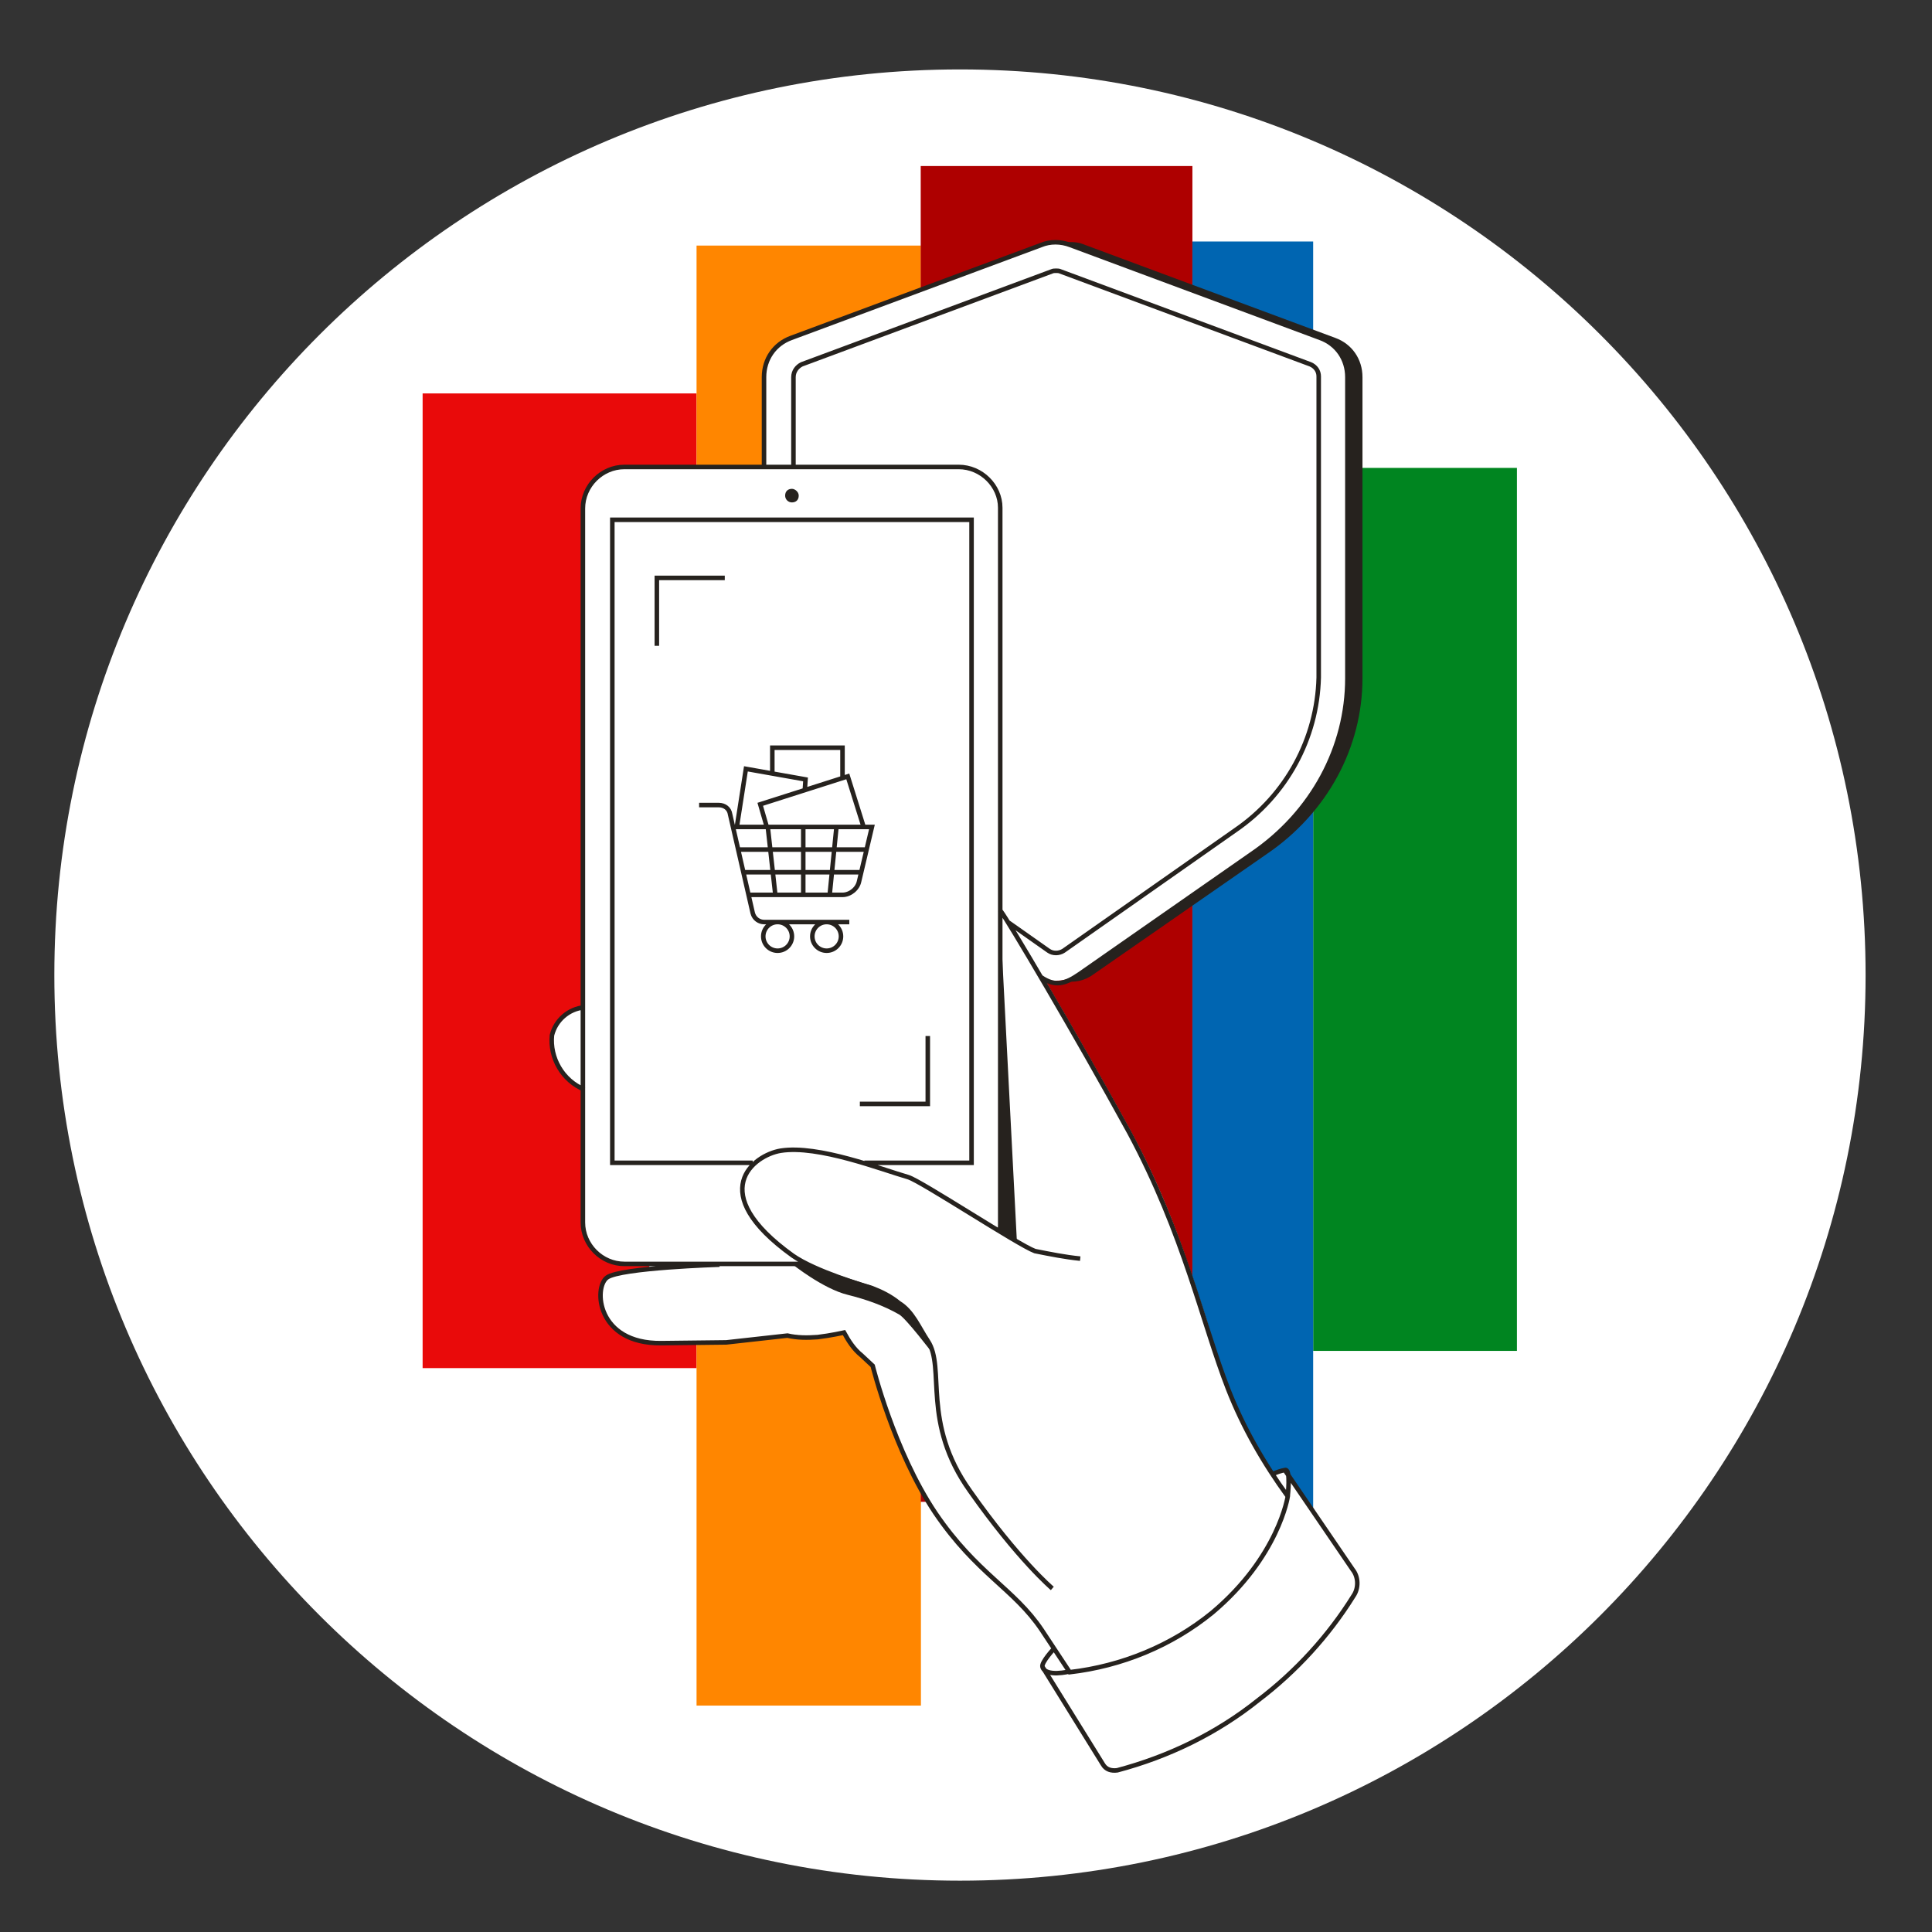
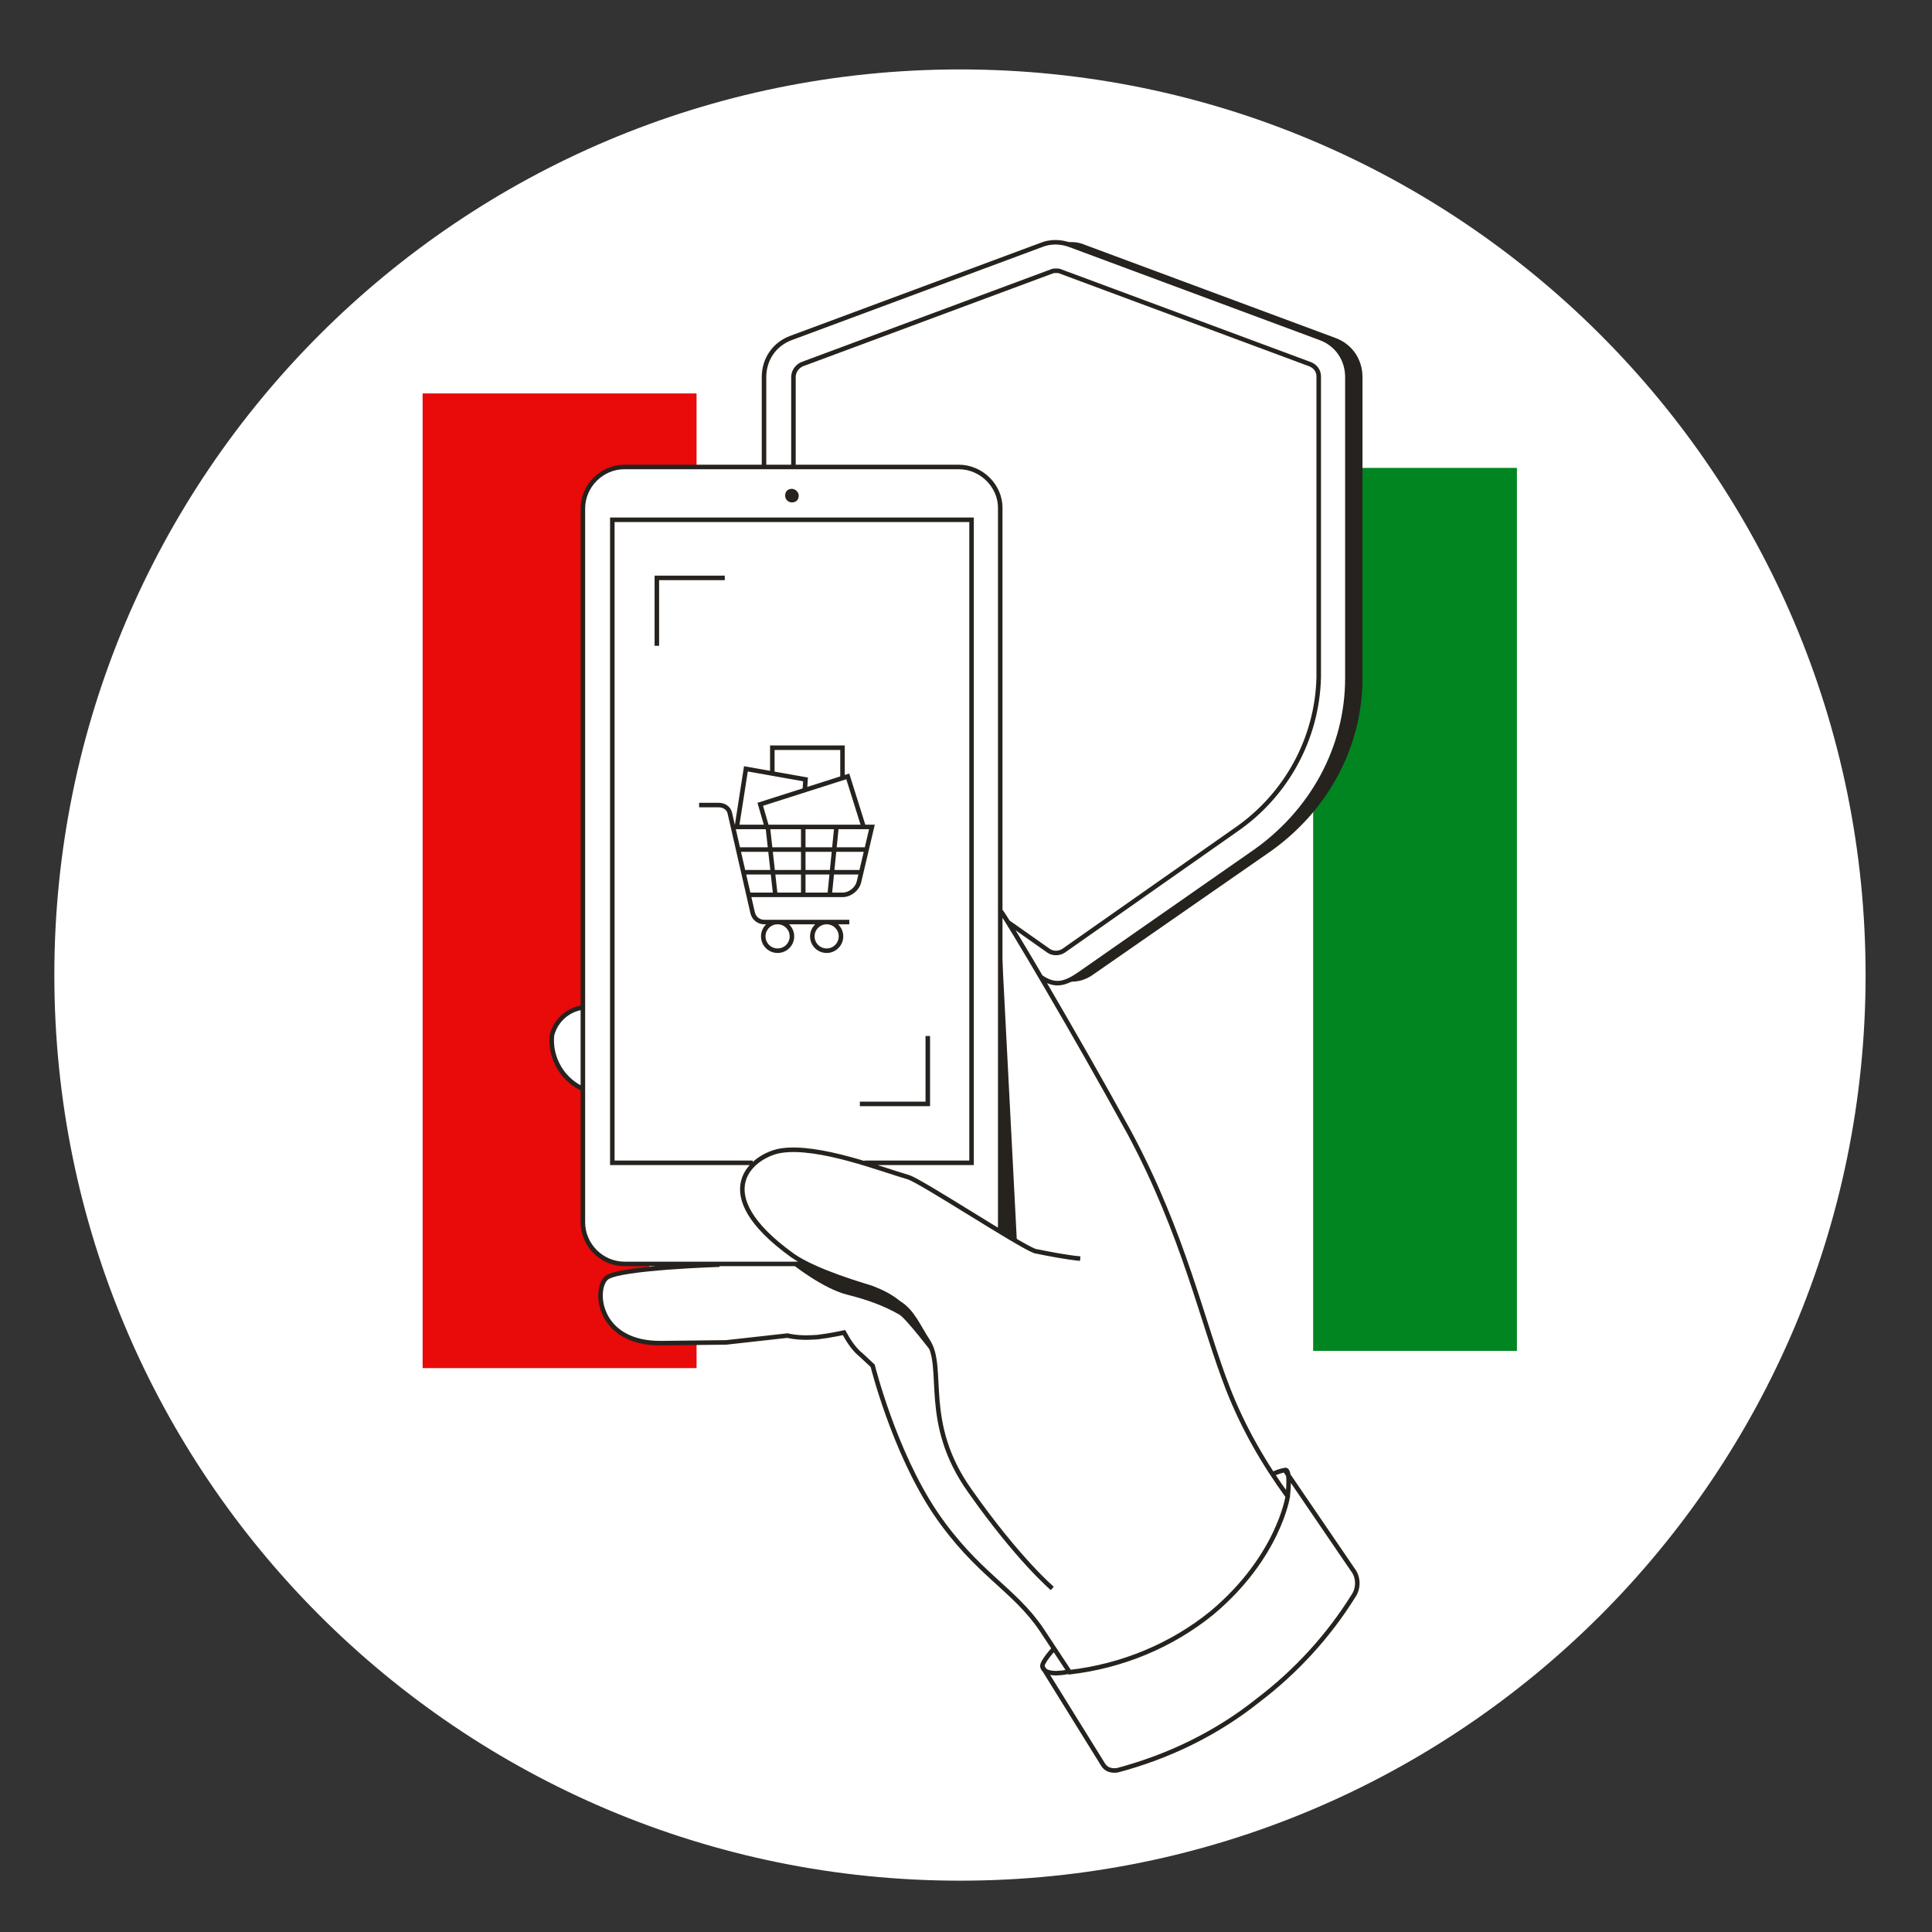
<svg xmlns="http://www.w3.org/2000/svg" width="256" height="256" viewBox="0 0 256 256" fill="none">
  <rect x="0" y="0" width="256" height="256" fill="#333333" stroke="none" />
  <g id="retail_cybersecurity_shield_mass">
    <g id="darkmodeMask">
      <path id="Vector" d="M127.2 249.199C193.474 249.199 247.2 195.473 247.2 129.199C247.2 62.925 193.474 9.199 127.2 9.199C60.926 9.199 7.2 62.925 7.2 129.199C7.2 195.473 60.926 249.199 127.2 249.199Z" fill="white" />
    </g>
    <g id="stripes">
      <path id="Vector_2" d="M92.297 52.131H56V181.281H92.297V52.131Z" fill="#E90A0A" />
-       <path id="Vector_2_2" d="M122.028 32.541H92.297V226H122.028V32.541Z" fill="#FF8600" />
-       <path id="Vector_3" d="M158 22H122V199H158V22Z" fill="#AE0000" />
      <path id="Vector_4" d="M201 62H174V179H201V62Z" fill="#008520" />
-       <path id="Vector_5" d="M174 32H158V209H174V32Z" fill="#0065B1" />
    </g>
    <g id="whiteFill">
      <g id="Vector_6">
        <path d="M133.036 126.375L113.836 112.975C105.936 107.375 101.136 98.775 101.136 89.675V49.875C101.136 47.475 102.536 45.475 104.736 44.675L137.936 32.375C139.136 31.875 140.536 31.875 141.836 32.375L174.836 44.675C177.036 45.475 178.436 47.475 178.436 49.875V89.775C178.436 98.875 173.836 107.575 165.736 113.075L143.036 128.975C141.136 130.275 138.636 130.275 136.736 128.975L133.036 126.375ZM105.036 49.875C105.036 49.075 105.536 48.475 106.136 48.175L139.236 35.875C139.436 35.775 139.636 35.775 139.836 35.775C140.036 35.775 140.236 35.775 140.436 35.875L173.536 48.175C174.236 48.475 174.636 49.075 174.636 49.775V89.675C174.436 97.775 170.336 105.275 163.636 109.875L140.736 125.775C140.436 125.975 140.036 126.075 139.736 126.075C139.336 126.075 139.036 125.975 138.736 125.775L134.336 122.675L116.036 109.975" fill="white" />
        <path d="M166.836 225.375C171.836 221.575 176.136 216.875 179.436 211.575C180.136 210.475 180.136 209.075 179.336 208.075L170.636 195.175C170.636 195.075 170.536 194.875 170.436 194.775C170.336 194.675 170.336 194.675 170.236 194.675C169.636 194.675 169.236 194.875 168.736 195.075L168.536 195.175L168.436 194.975C166.136 191.475 164.236 187.775 162.836 183.875C161.836 181.275 160.836 178.175 159.936 175.075C157.536 167.675 154.936 159.275 149.836 149.875C142.436 136.375 133.636 121.575 132.836 120.575L132.636 120.375V67.375C132.636 64.375 130.136 61.875 127.136 61.875H82.736C79.736 61.875 77.236 64.375 77.236 67.375V133.375H77.036C75.036 133.675 73.436 135.175 73.036 137.075C72.736 140.075 74.336 142.975 77.136 144.175L77.236 144.275V161.975C77.236 164.975 79.736 167.475 82.736 167.475H86.036V167.975C82.036 168.375 80.736 168.875 80.336 169.075C79.436 169.775 79.236 171.675 79.636 173.275C80.136 174.675 81.736 177.875 87.536 177.775L96.236 177.675L104.336 176.775C105.636 176.975 106.936 177.075 108.336 176.975C109.636 176.775 111.036 176.575 111.536 176.475H111.736L111.836 176.675C112.436 177.675 113.136 178.675 114.036 179.475L115.536 180.875V180.975C115.836 182.175 118.636 192.775 123.836 200.475C126.236 203.875 129.036 207.075 132.236 209.775C134.436 211.575 136.336 213.675 138.036 215.975L139.636 218.475L139.536 218.575C138.436 219.875 138.036 220.675 138.136 220.975C138.136 221.175 138.236 221.275 138.436 221.475L146.236 233.875C146.636 234.575 147.436 234.775 148.236 234.775C154.836 232.775 161.236 229.675 166.836 225.375Z" fill="white" />
      </g>
    </g>
    <g id="blackStroke">
      <path id="Vector_7" d="M101.236 61.775V49.975C101.236 47.575 102.636 45.575 104.836 44.775L137.936 32.475C139.136 31.975 140.536 31.975 141.836 32.475L174.936 44.775C177.136 45.575 178.536 47.575 178.536 49.975V89.875C178.536 98.975 173.936 107.675 165.836 113.175L143.036 129.075C141.136 130.375 139.836 130.775 137.936 129.475M105.136 61.875V49.975C105.136 49.175 105.636 48.575 106.236 48.275L139.336 35.975C139.536 35.875 139.736 35.875 139.936 35.875C140.136 35.875 140.336 35.875 140.536 35.975L173.636 48.275C174.336 48.575 174.736 49.175 174.736 49.875V89.775C174.536 97.875 170.436 105.375 163.736 109.975L140.936 125.975C140.636 126.175 140.236 126.275 139.936 126.275C139.536 126.275 139.236 126.175 138.936 125.975L134.536 122.875L133.536 122.175M107.036 167.475H82.736C79.736 167.475 77.236 164.975 77.236 161.975V67.375C77.236 64.375 79.736 61.875 82.736 61.875H127.036C130.036 61.875 132.536 64.375 132.536 67.275V162.275C132.536 162.575 132.536 162.875 132.436 163.175M114.536 154.075H128.736V68.875H81.136V154.075H99.736M143.136 166.775C141.136 166.575 139.136 166.175 137.136 165.775C134.936 164.975 122.036 156.475 120.336 155.975C116.836 154.975 108.436 151.675 103.436 152.475C99.836 153.075 93.336 157.975 105.036 166.375C108.036 168.475 114.536 170.375 115.536 170.675C116.836 171.175 118.036 171.775 119.136 172.675C120.936 173.775 121.736 175.875 122.936 177.675C125.336 181.275 122.036 188.475 128.536 197.575C134.936 206.675 139.436 210.475 139.436 210.475M95.336 167.574C95.336 167.574 82.236 167.974 80.436 169.274C78.636 170.574 79.036 178.074 87.636 177.974L96.236 177.874L104.336 176.974C105.636 177.274 106.936 177.274 108.336 177.174C110.036 176.974 111.836 176.574 111.836 176.574C112.436 177.674 113.136 178.774 114.136 179.574L115.636 180.974C115.636 180.974 118.436 192.274 123.936 200.474C129.436 208.574 134.336 210.474 138.036 215.974L141.736 221.574C148.636 220.774 155.236 218.074 160.636 213.674C169.436 206.274 170.636 198.274 170.636 198.274C167.436 193.874 164.736 189.174 162.736 184.074C159.336 175.374 156.936 163.674 149.636 150.074C142.236 136.574 133.436 121.774 132.636 120.774L132.436 120.574M77.436 133.475C75.336 133.675 73.636 135.175 73.136 137.175C72.836 140.175 74.536 143.175 77.436 144.375M139.736 218.375C139.736 218.375 137.936 220.275 138.136 220.875M138.136 220.875C138.536 222.275 141.736 221.475 141.736 221.475M138.136 220.875L146.136 233.775C146.536 234.475 147.236 234.675 148.036 234.575C154.836 232.775 161.236 229.675 166.736 225.275C171.736 221.475 176.036 216.775 179.336 211.475C180.036 210.475 180.036 208.975 179.236 207.975L170.236 194.775M170.636 198.175C170.636 198.175 171.036 194.775 170.336 194.775C169.736 194.875 169.136 195.075 168.536 195.375M96.036 76.574H87.036V85.574M113.936 146.275H122.936V137.275M92.636 106.674H95.236C96.036 106.674 96.636 107.174 96.736 107.874L99.736 120.974C99.936 121.774 100.636 122.174 101.236 122.174H112.536M99.336 118.574H111.636C112.636 118.574 113.636 117.774 113.836 116.774L115.536 109.574H97.236M97.936 112.574H114.736M98.636 115.574H114.036M106.436 109.574V118.574M101.736 109.574L102.736 118.574M110.836 109.574L109.936 118.574M114.436 109.575L112.336 102.875L100.736 106.575L101.636 109.675M106.636 104.775L106.736 103.275L98.836 101.875L97.636 109.575M111.636 103.174V99.074H102.336V102.474M103.036 125.974C104.085 125.974 104.936 125.123 104.936 124.074C104.936 123.025 104.085 122.174 103.036 122.174C101.987 122.174 101.136 123.025 101.136 124.074C101.136 125.123 101.987 125.974 103.036 125.974ZM109.536 125.974C110.585 125.974 111.436 125.123 111.436 124.074C111.436 123.025 110.585 122.174 109.536 122.174C108.487 122.174 107.636 123.025 107.636 124.074C107.636 125.123 108.487 125.974 109.536 125.974Z" stroke="#26221E" stroke-width="0.6" stroke-miterlimit="10" />
    </g>
    <g id="blackFill">
      <g id="Vector_8">
        <path d="M180.536 49.974V89.874C180.536 98.974 175.936 107.674 167.836 113.174L144.936 129.074C143.736 129.974 142.336 130.274 140.736 129.974C141.636 129.774 142.336 129.474 143.036 129.074L165.936 113.174C173.836 107.574 178.636 98.974 178.636 89.874V49.974C178.636 47.674 177.236 45.574 175.036 44.774L141.936 32.474C141.636 32.374 141.236 32.274 141.036 32.174C141.936 31.974 142.936 32.074 143.836 32.474L176.936 44.774C179.136 45.574 180.536 47.574 180.536 49.974Z" fill="#26221E" />
        <path d="M105.836 65.673C105.836 66.273 105.436 66.573 104.936 66.573C104.436 66.573 104.036 66.173 104.036 65.673C104.036 65.073 104.436 64.773 104.936 64.773C105.336 64.773 105.836 65.173 105.836 65.673ZM132.536 163.073L134.736 164.373L132.536 121.773V163.073ZM104.936 167.473C104.936 167.473 109.036 170.773 112.336 171.573C114.736 172.173 117.036 172.973 119.136 174.173C120.036 174.673 123.536 179.273 123.536 179.273C123.536 179.273 121.336 174.173 119.736 172.973C118.436 172.073 117.036 171.173 115.436 170.373C115.436 170.373 110.736 168.873 109.336 168.373L108.036 167.773L104.936 167.473Z" fill="#26221E" />
      </g>
    </g>
  </g>
</svg>